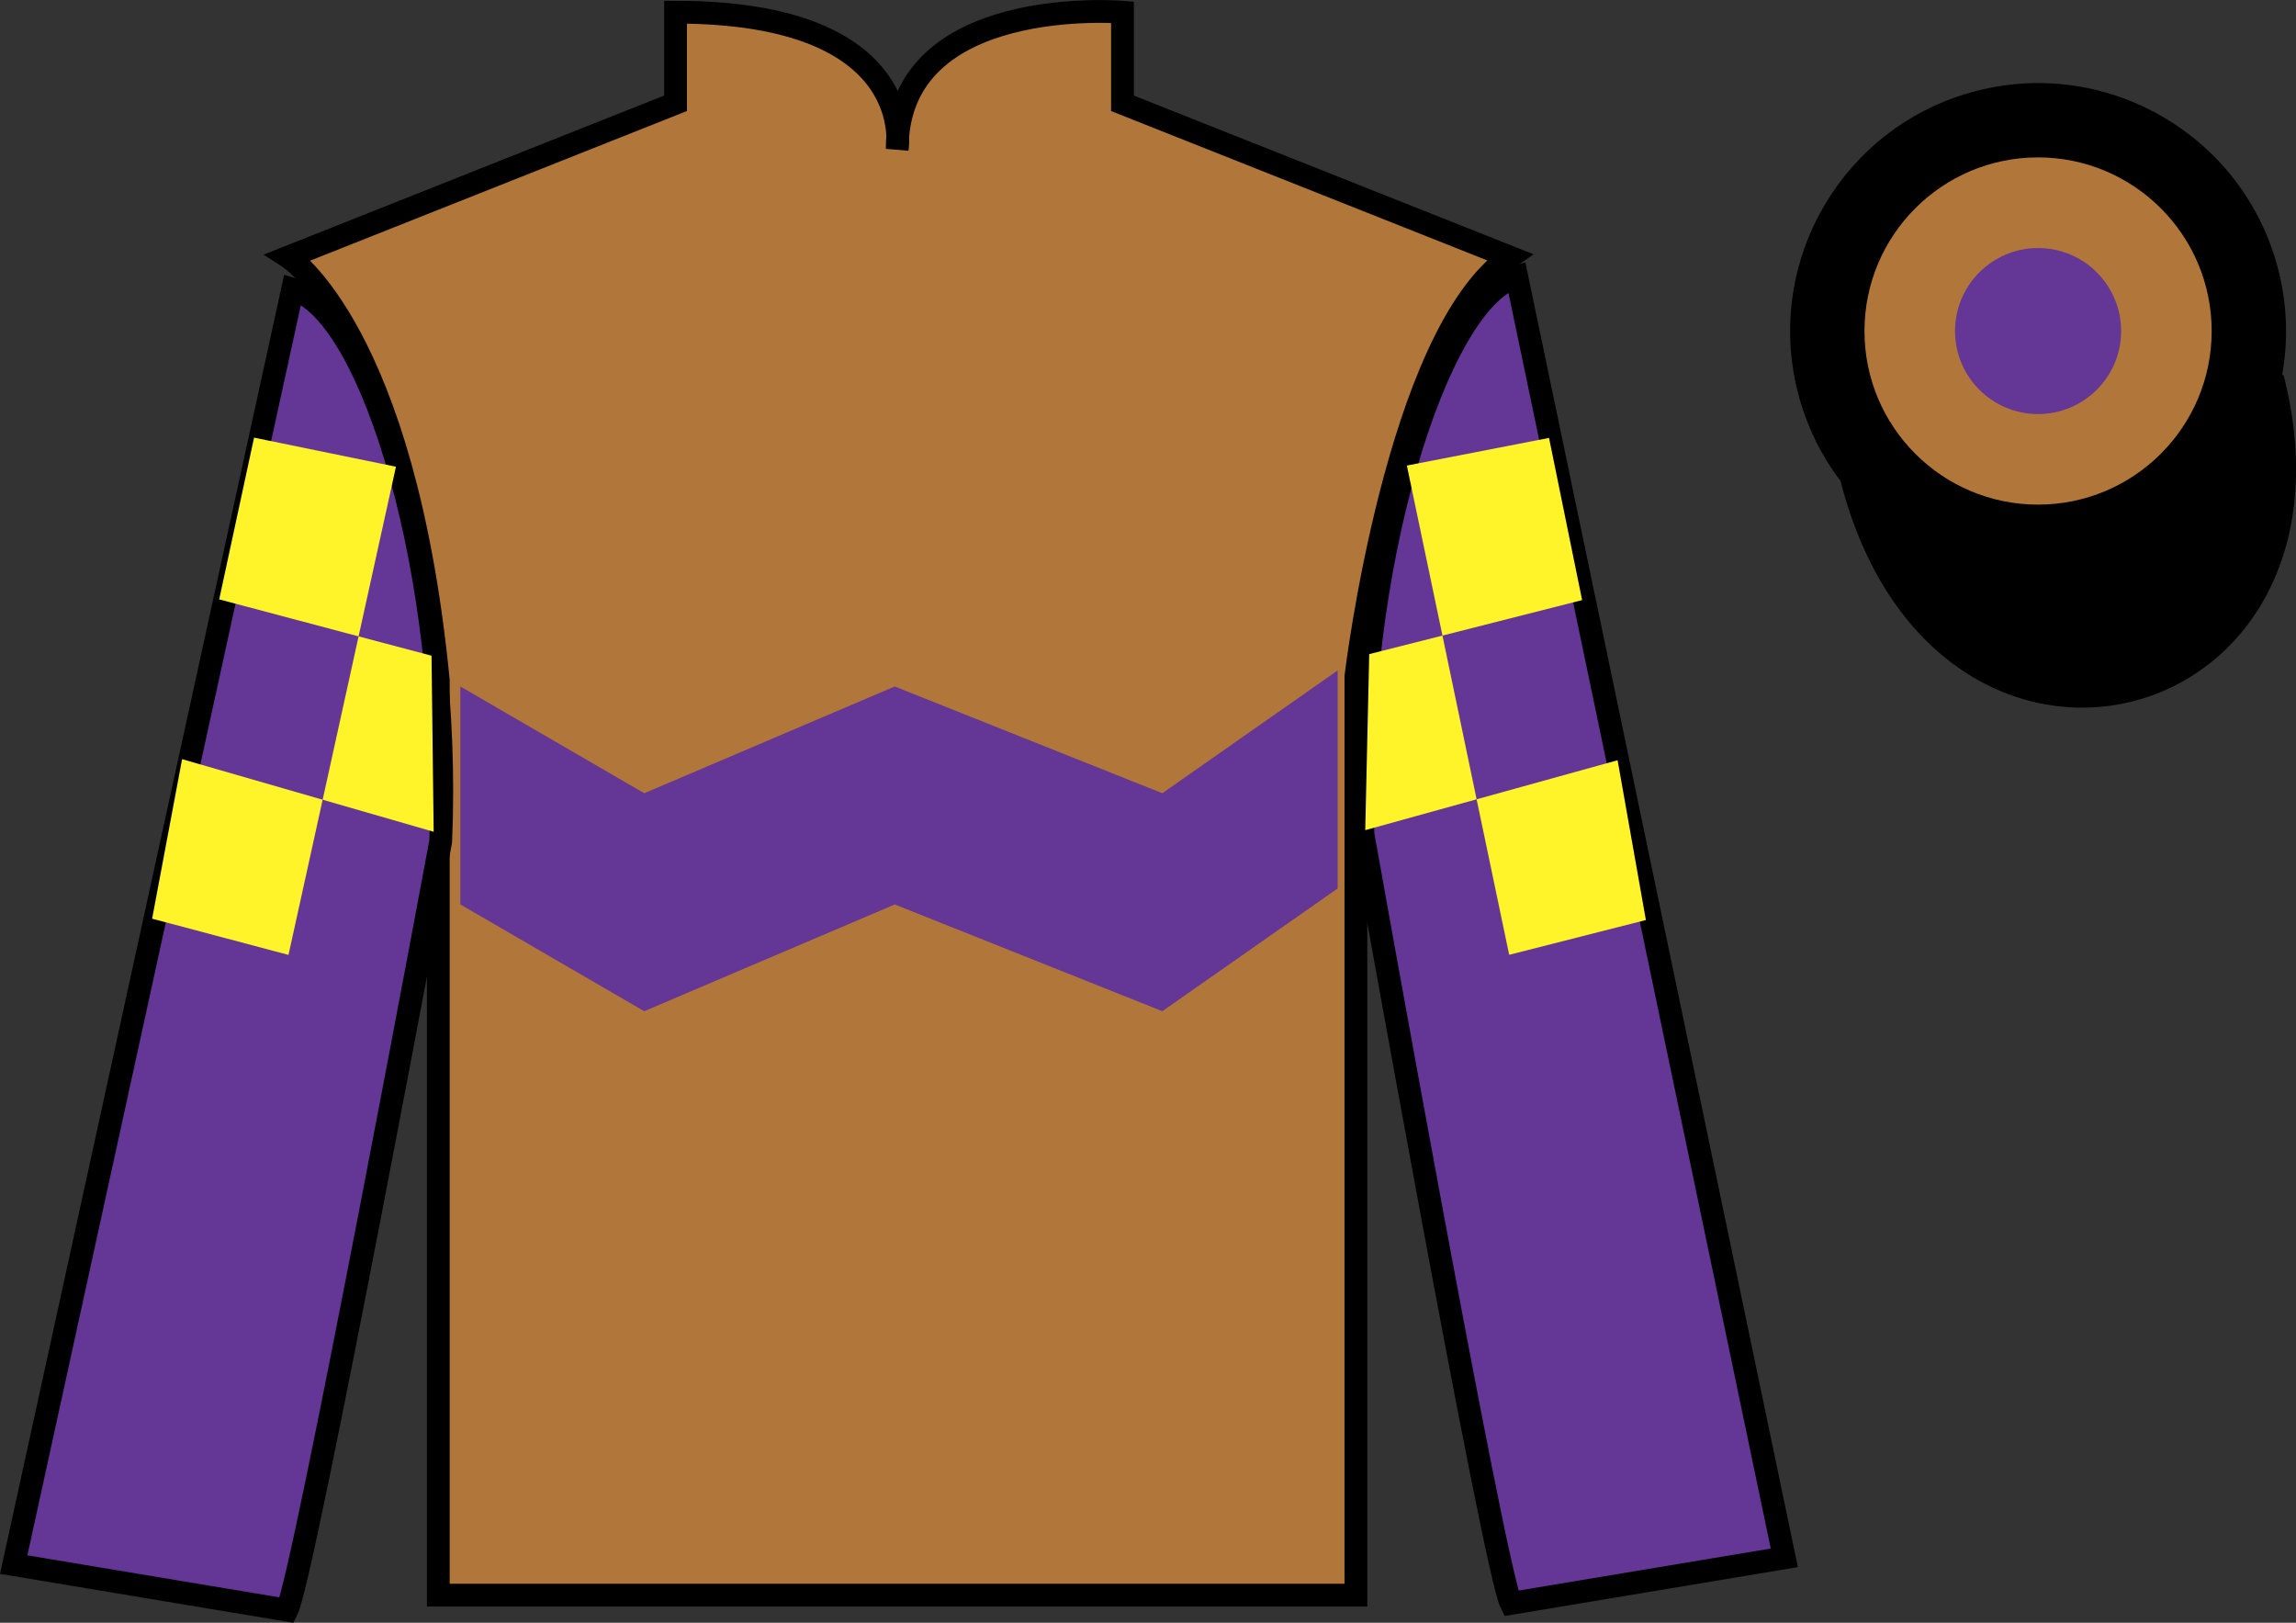
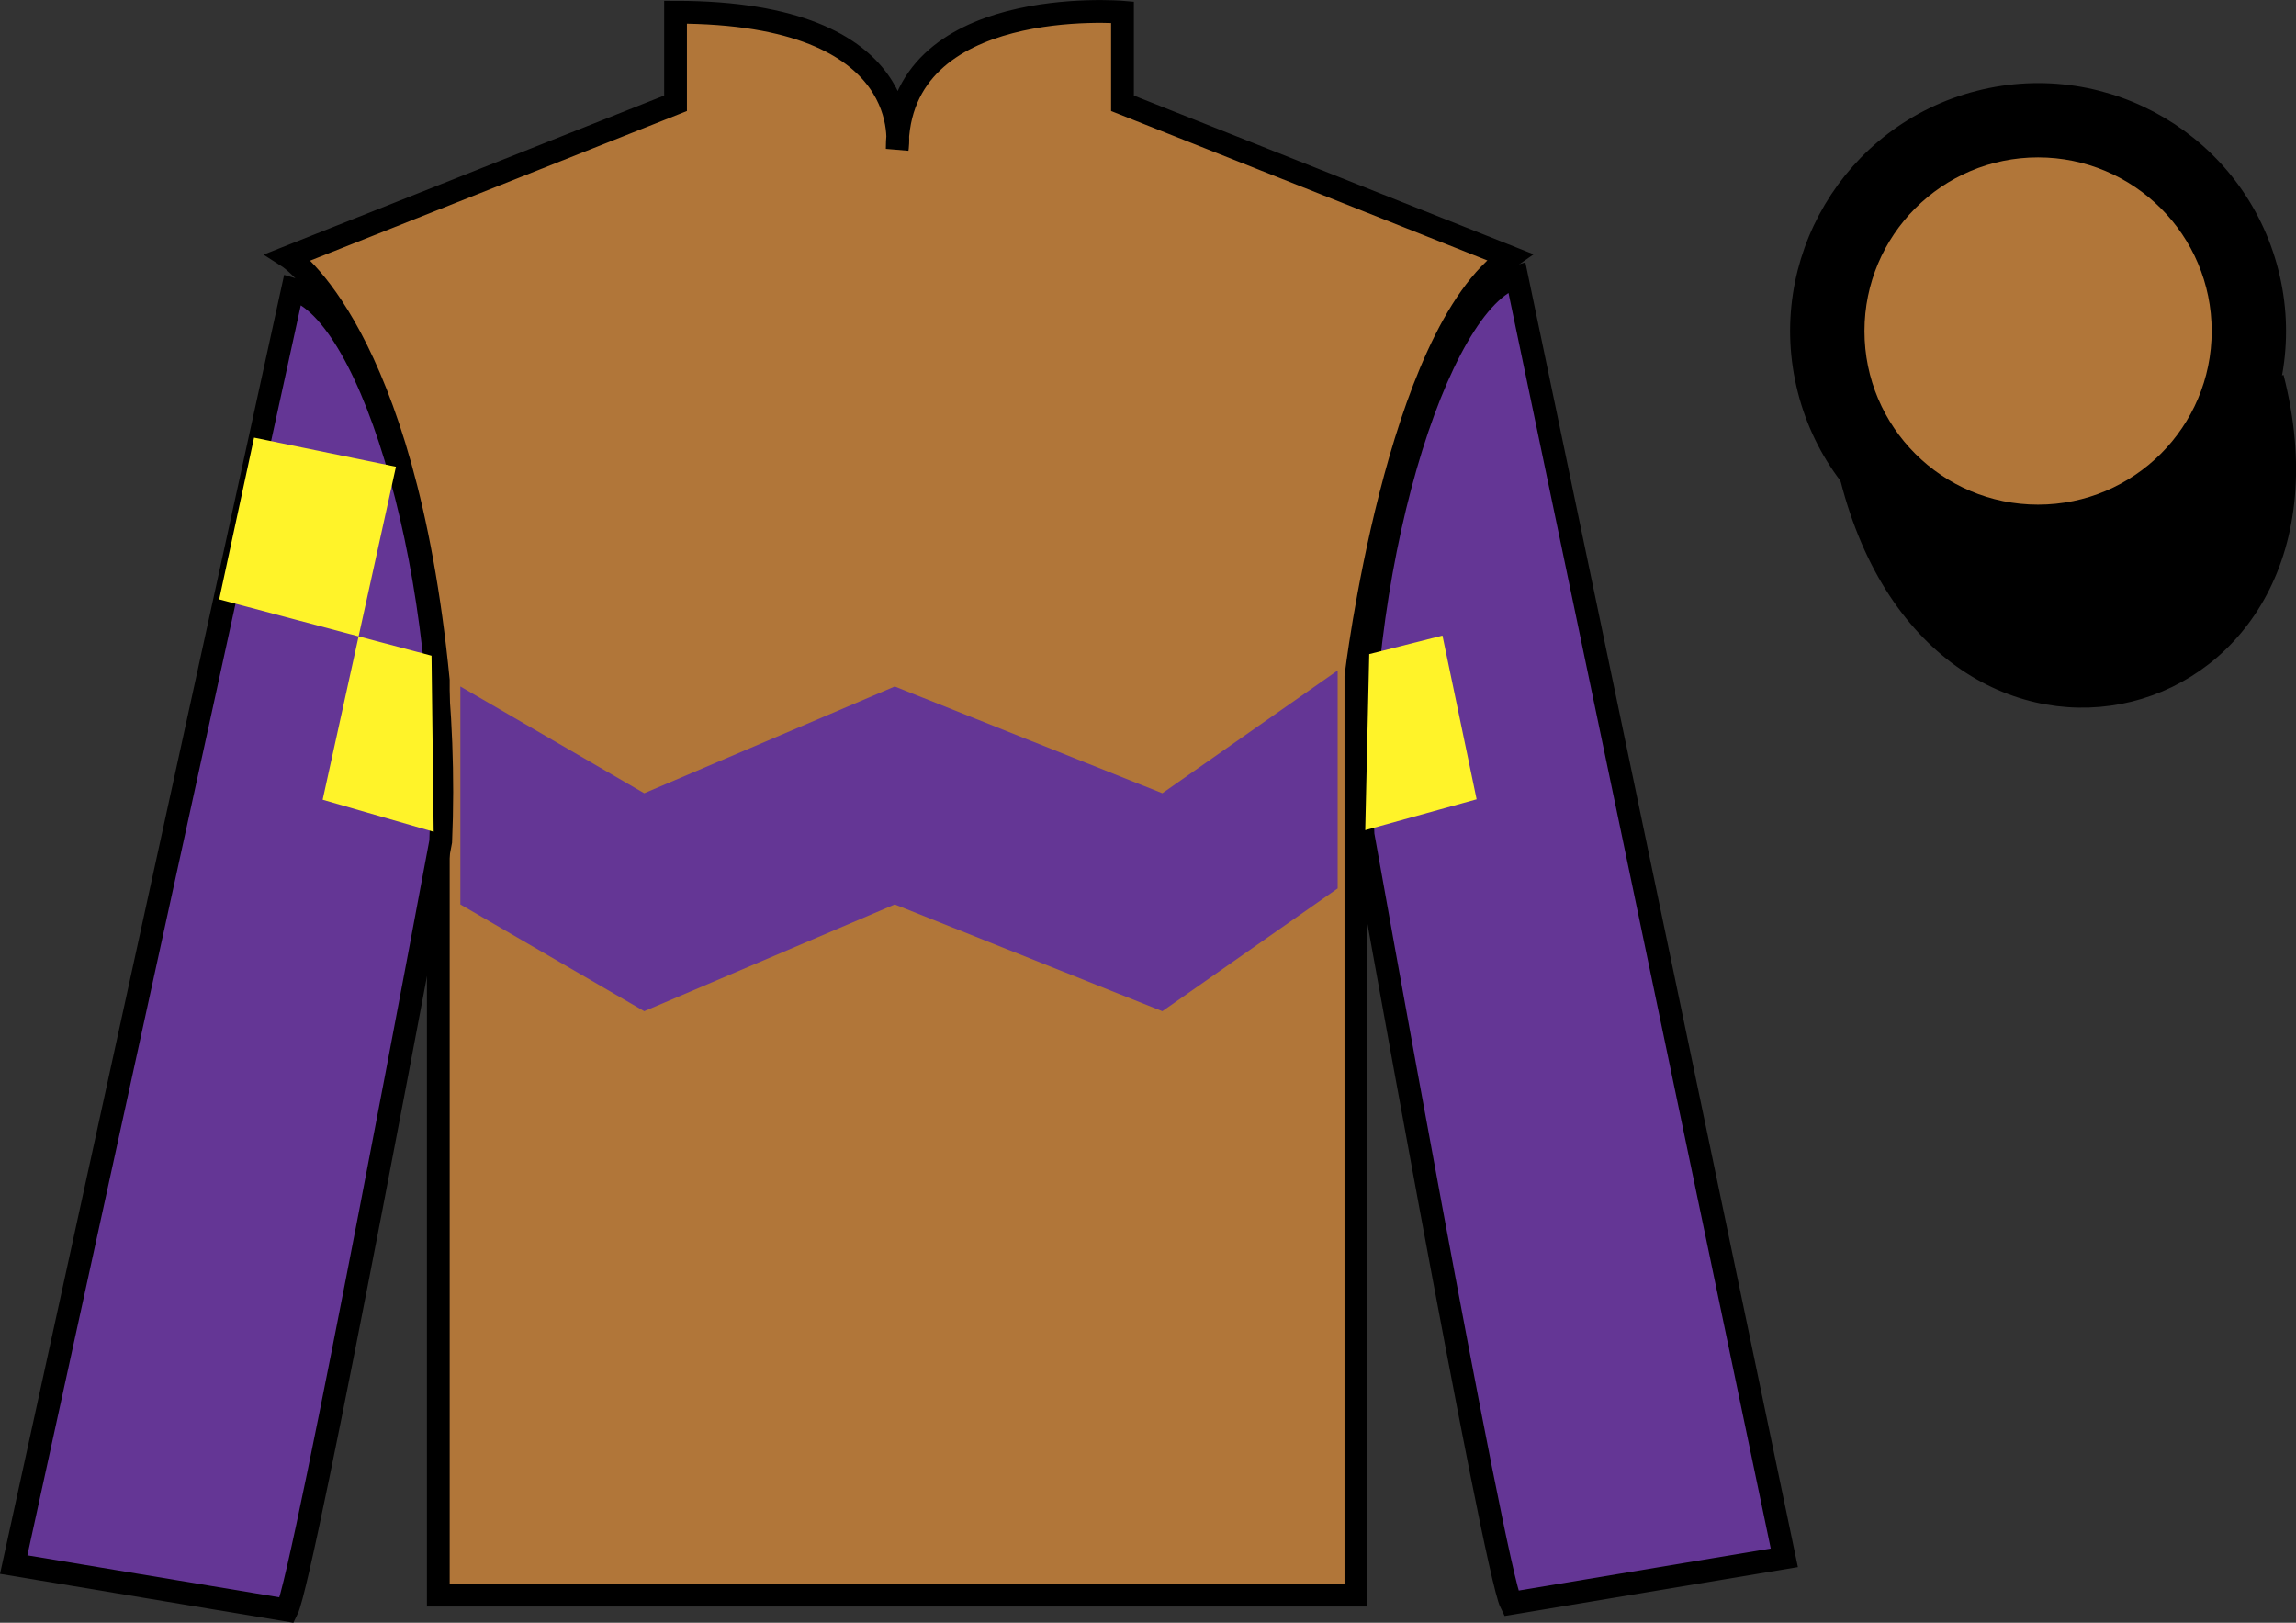
<svg xmlns="http://www.w3.org/2000/svg" width="100.82pt" height="71.25pt" viewBox="0 0 100.82 71.25" version="1.1">
  <rect x="0" y="0" width="100.82" height="71.25" fill="#333333" stroke="none" />
  <g id="surface0">
    <path style=" stroke:none;fill-rule:nonzero;fill:rgb(69.331%,46.302%,22.416%);fill-opacity:1;" d="M 12.664 11.285 C 12.664 11.285 17.746 14.535 19.246 29.871 C 19.246 29.871 19.246 44.871 19.246 70.035 L 59.539 70.035 L 59.539 29.703 C 59.539 29.703 61.332 14.703 66.289 11.285 L 49.289 4.535 L 49.289 0.535 C 49.289 0.535 39.398 -0.297 39.398 6.535 C 39.398 6.535 40.414 0.535 29.664 0.535 L 29.664 4.535 L 12.664 11.285 " />
    <path style="fill:none;stroke-width:10;stroke-linecap:butt;stroke-linejoin:miter;stroke:rgb(0%,0%,0%);stroke-opacity:1;stroke-miterlimit:4;" d="M 126.641 599.648 C 126.641 599.648 177.461 567.148 192.461 413.789 C 192.461 413.789 192.461 263.789 192.461 12.148 L 595.391 12.148 L 595.391 415.469 C 595.391 415.469 613.32 565.469 662.891 599.648 L 492.891 667.148 L 492.891 707.148 C 492.891 707.148 393.984 715.469 393.984 647.148 C 393.984 647.148 404.141 707.148 296.641 707.148 L 296.641 667.148 L 126.641 599.648 Z M 126.641 599.648 " transform="matrix(0.1,0,0,-0.1,0,71.25)" />
    <path style=" stroke:none;fill-rule:nonzero;fill:rgb(39.359%,21.291%,58.289%);fill-opacity:1;" d="M 12.602 70.695 C 13.352 69.195 19.352 36.945 19.352 36.945 C 19.852 25.445 16.352 13.695 12.852 12.695 L 0.602 68.695 L 12.602 70.695 " />
    <path style="fill:none;stroke-width:10;stroke-linecap:butt;stroke-linejoin:miter;stroke:rgb(0%,0%,0%);stroke-opacity:1;stroke-miterlimit:4;" d="M 126.016 5.547 C 133.516 20.547 193.516 343.047 193.516 343.047 C 198.516 458.047 163.516 575.547 128.516 585.547 L 6.016 25.547 L 126.016 5.547 Z M 126.016 5.547 " transform="matrix(0.1,0,0,-0.1,0,71.25)" />
    <path style=" stroke:none;fill-rule:nonzero;fill:rgb(39.359%,21.291%,58.289%);fill-opacity:1;" d="M 78.352 68.398 L 66.602 12.148 C 63.102 13.148 59.352 25.148 59.852 36.648 C 59.852 36.648 65.602 68.898 66.352 70.398 L 78.352 68.398 " />
    <path style="fill:none;stroke-width:10;stroke-linecap:butt;stroke-linejoin:miter;stroke:rgb(0%,0%,0%);stroke-opacity:1;stroke-miterlimit:4;" d="M 783.516 28.516 L 666.016 591.016 C 631.016 581.016 593.516 461.016 598.516 346.016 C 598.516 346.016 656.016 23.516 663.516 8.516 L 783.516 28.516 Z M 783.516 28.516 " transform="matrix(0.1,0,0,-0.1,0,71.25)" />
    <path style="fill-rule:nonzero;fill:rgb(0%,0%,0%);fill-opacity:1;stroke-width:10;stroke-linecap:butt;stroke-linejoin:miter;stroke:rgb(0%,0%,0%);stroke-opacity:1;stroke-miterlimit:4;" d="M 813.008 502.695 C 852.734 347.07 1036.68 394.648 997.891 546.641 " transform="matrix(0.1,0,0,-0.1,0,71.25)" />
-     <path style=" stroke:none;fill-rule:nonzero;fill:rgb(99.094%,72.934%,33.724%);fill-opacity:1;" d="M 89.926 16.227 C 90.859 15.988 91.426 15.039 91.184 14.102 C 90.949 13.168 89.996 12.605 89.062 12.844 C 88.129 13.082 87.566 14.031 87.805 14.969 C 88.043 15.902 88.992 16.465 89.926 16.227 " />
+     <path style=" stroke:none;fill-rule:nonzero;fill:rgb(99.094%,72.934%,33.724%);fill-opacity:1;" d="M 89.926 16.227 C 90.859 15.988 91.426 15.039 91.184 14.102 C 90.949 13.168 89.996 12.605 89.062 12.844 C 88.129 13.082 87.566 14.031 87.805 14.969 " />
    <path style="fill:none;stroke-width:10;stroke-linecap:butt;stroke-linejoin:miter;stroke:rgb(0%,0%,0%);stroke-opacity:1;stroke-miterlimit:4;" d="M 899.258 550.234 C 908.594 552.617 914.258 562.109 911.836 571.484 C 909.492 580.82 899.961 586.445 890.625 584.062 C 881.289 581.68 875.664 572.188 878.047 562.812 C 880.43 553.477 889.922 547.852 899.258 550.234 Z M 899.258 550.234 " transform="matrix(0.1,0,0,-0.1,0,71.25)" />
    <path style=" stroke:none;fill-rule:nonzero;fill:rgb(0%,0%,0%);fill-opacity:1;" d="M 92.062 24.598 C 97.621 23.18 100.977 17.523 99.559 11.969 C 98.141 6.41 92.484 3.055 86.926 4.473 C 81.367 5.891 78.016 11.547 79.43 17.102 C 80.848 22.66 86.504 26.016 92.062 24.598 " />
    <path style="fill:none;stroke-width:10;stroke-linecap:butt;stroke-linejoin:miter;stroke:rgb(0%,0%,0%);stroke-opacity:1;stroke-miterlimit:4;" d="M 920.625 466.523 C 976.211 480.703 1009.766 537.266 995.586 592.812 C 981.406 648.398 924.844 681.953 869.258 667.773 C 813.672 653.594 780.156 597.031 794.297 541.484 C 808.477 485.898 865.039 452.344 920.625 466.523 Z M 920.625 466.523 " transform="matrix(0.1,0,0,-0.1,0,71.25)" />
    <path style=" stroke:none;fill-rule:nonzero;fill:rgb(39.359%,21.291%,58.289%);fill-opacity:1;" d="M 28.289 44.398 L 39.289 39.711 L 51.039 44.398 L 58.738 39.008 L 58.738 29.438 L 51.039 34.828 L 39.289 30.141 L 28.289 34.828 L 20.215 30.141 L 20.215 39.711 L 28.289 44.398 " />
    <path style=" stroke:none;fill-rule:nonzero;fill:rgb(100%,95.143%,16.359%);fill-opacity:1;" d="M 18.949 28.789 L 15.746 27.941 L 14.168 35.113 L 19.043 36.52 L 18.949 28.789 " />
-     <path style=" stroke:none;fill-rule:nonzero;fill:rgb(100%,95.143%,16.359%);fill-opacity:1;" d="M 14.168 35.113 L 7.996 33.332 L 6.68 40.336 L 12.668 41.926 L 14.168 35.113 " />
    <path style=" stroke:none;fill-rule:nonzero;fill:rgb(100%,95.143%,16.359%);fill-opacity:1;" d="M 11.156 19.215 L 9.625 26.316 L 15.746 27.941 L 17.387 20.492 L 11.156 19.215 " />
    <path style=" stroke:none;fill-rule:nonzero;fill:rgb(100%,95.143%,16.359%);fill-opacity:1;" d="M 63.34 27.906 L 60.125 28.719 L 59.949 36.449 L 64.84 35.094 L 63.34 27.906 " />
-     <path style=" stroke:none;fill-rule:nonzero;fill:rgb(100%,95.143%,16.359%);fill-opacity:1;" d="M 72.273 40.395 L 71.031 33.379 L 64.84 35.094 L 66.27 41.922 L 72.273 40.395 " />
-     <path style=" stroke:none;fill-rule:nonzero;fill:rgb(100%,95.143%,16.359%);fill-opacity:1;" d="M 68.02 19.227 L 61.777 20.441 L 63.34 27.906 L 69.473 26.348 L 68.02 19.227 " />
    <path style=" stroke:none;fill-rule:nonzero;fill:rgb(69.331%,46.302%,22.416%);fill-opacity:1;" d="M 89.492 21.656 C 93.426 21.656 96.617 18.469 96.617 14.535 C 96.617 10.602 93.426 7.41 89.492 7.41 C 85.559 7.41 82.371 10.602 82.371 14.535 C 82.371 18.469 85.559 21.656 89.492 21.656 " />
    <path style="fill:none;stroke-width:10;stroke-linecap:butt;stroke-linejoin:miter;stroke:rgb(69.331%,46.302%,22.416%);stroke-opacity:1;stroke-miterlimit:4;" d="M 894.922 495.938 C 934.258 495.938 966.172 527.812 966.172 567.148 C 966.172 606.484 934.258 638.398 894.922 638.398 C 855.586 638.398 823.711 606.484 823.711 567.148 C 823.711 527.812 855.586 495.938 894.922 495.938 Z M 894.922 495.938 " transform="matrix(0.1,0,0,-0.1,0,71.25)" />
-     <path style=" stroke:none;fill-rule:nonzero;fill:rgb(39.359%,21.291%,58.289%);fill-opacity:1;" d="M 89.492 17.68 C 91.23 17.68 92.641 16.273 92.641 14.535 C 92.641 12.797 91.23 11.391 89.492 11.391 C 87.758 11.391 86.348 12.797 86.348 14.535 C 86.348 16.273 87.758 17.68 89.492 17.68 " />
-     <path style="fill:none;stroke-width:10;stroke-linecap:butt;stroke-linejoin:miter;stroke:rgb(39.359%,21.291%,58.289%);stroke-opacity:1;stroke-miterlimit:4;" d="M 894.922 535.703 C 912.305 535.703 926.406 549.766 926.406 567.148 C 926.406 584.531 912.305 598.594 894.922 598.594 C 877.578 598.594 863.477 584.531 863.477 567.148 C 863.477 549.766 877.578 535.703 894.922 535.703 Z M 894.922 535.703 " transform="matrix(0.1,0,0,-0.1,0,71.25)" />
  </g>
</svg>